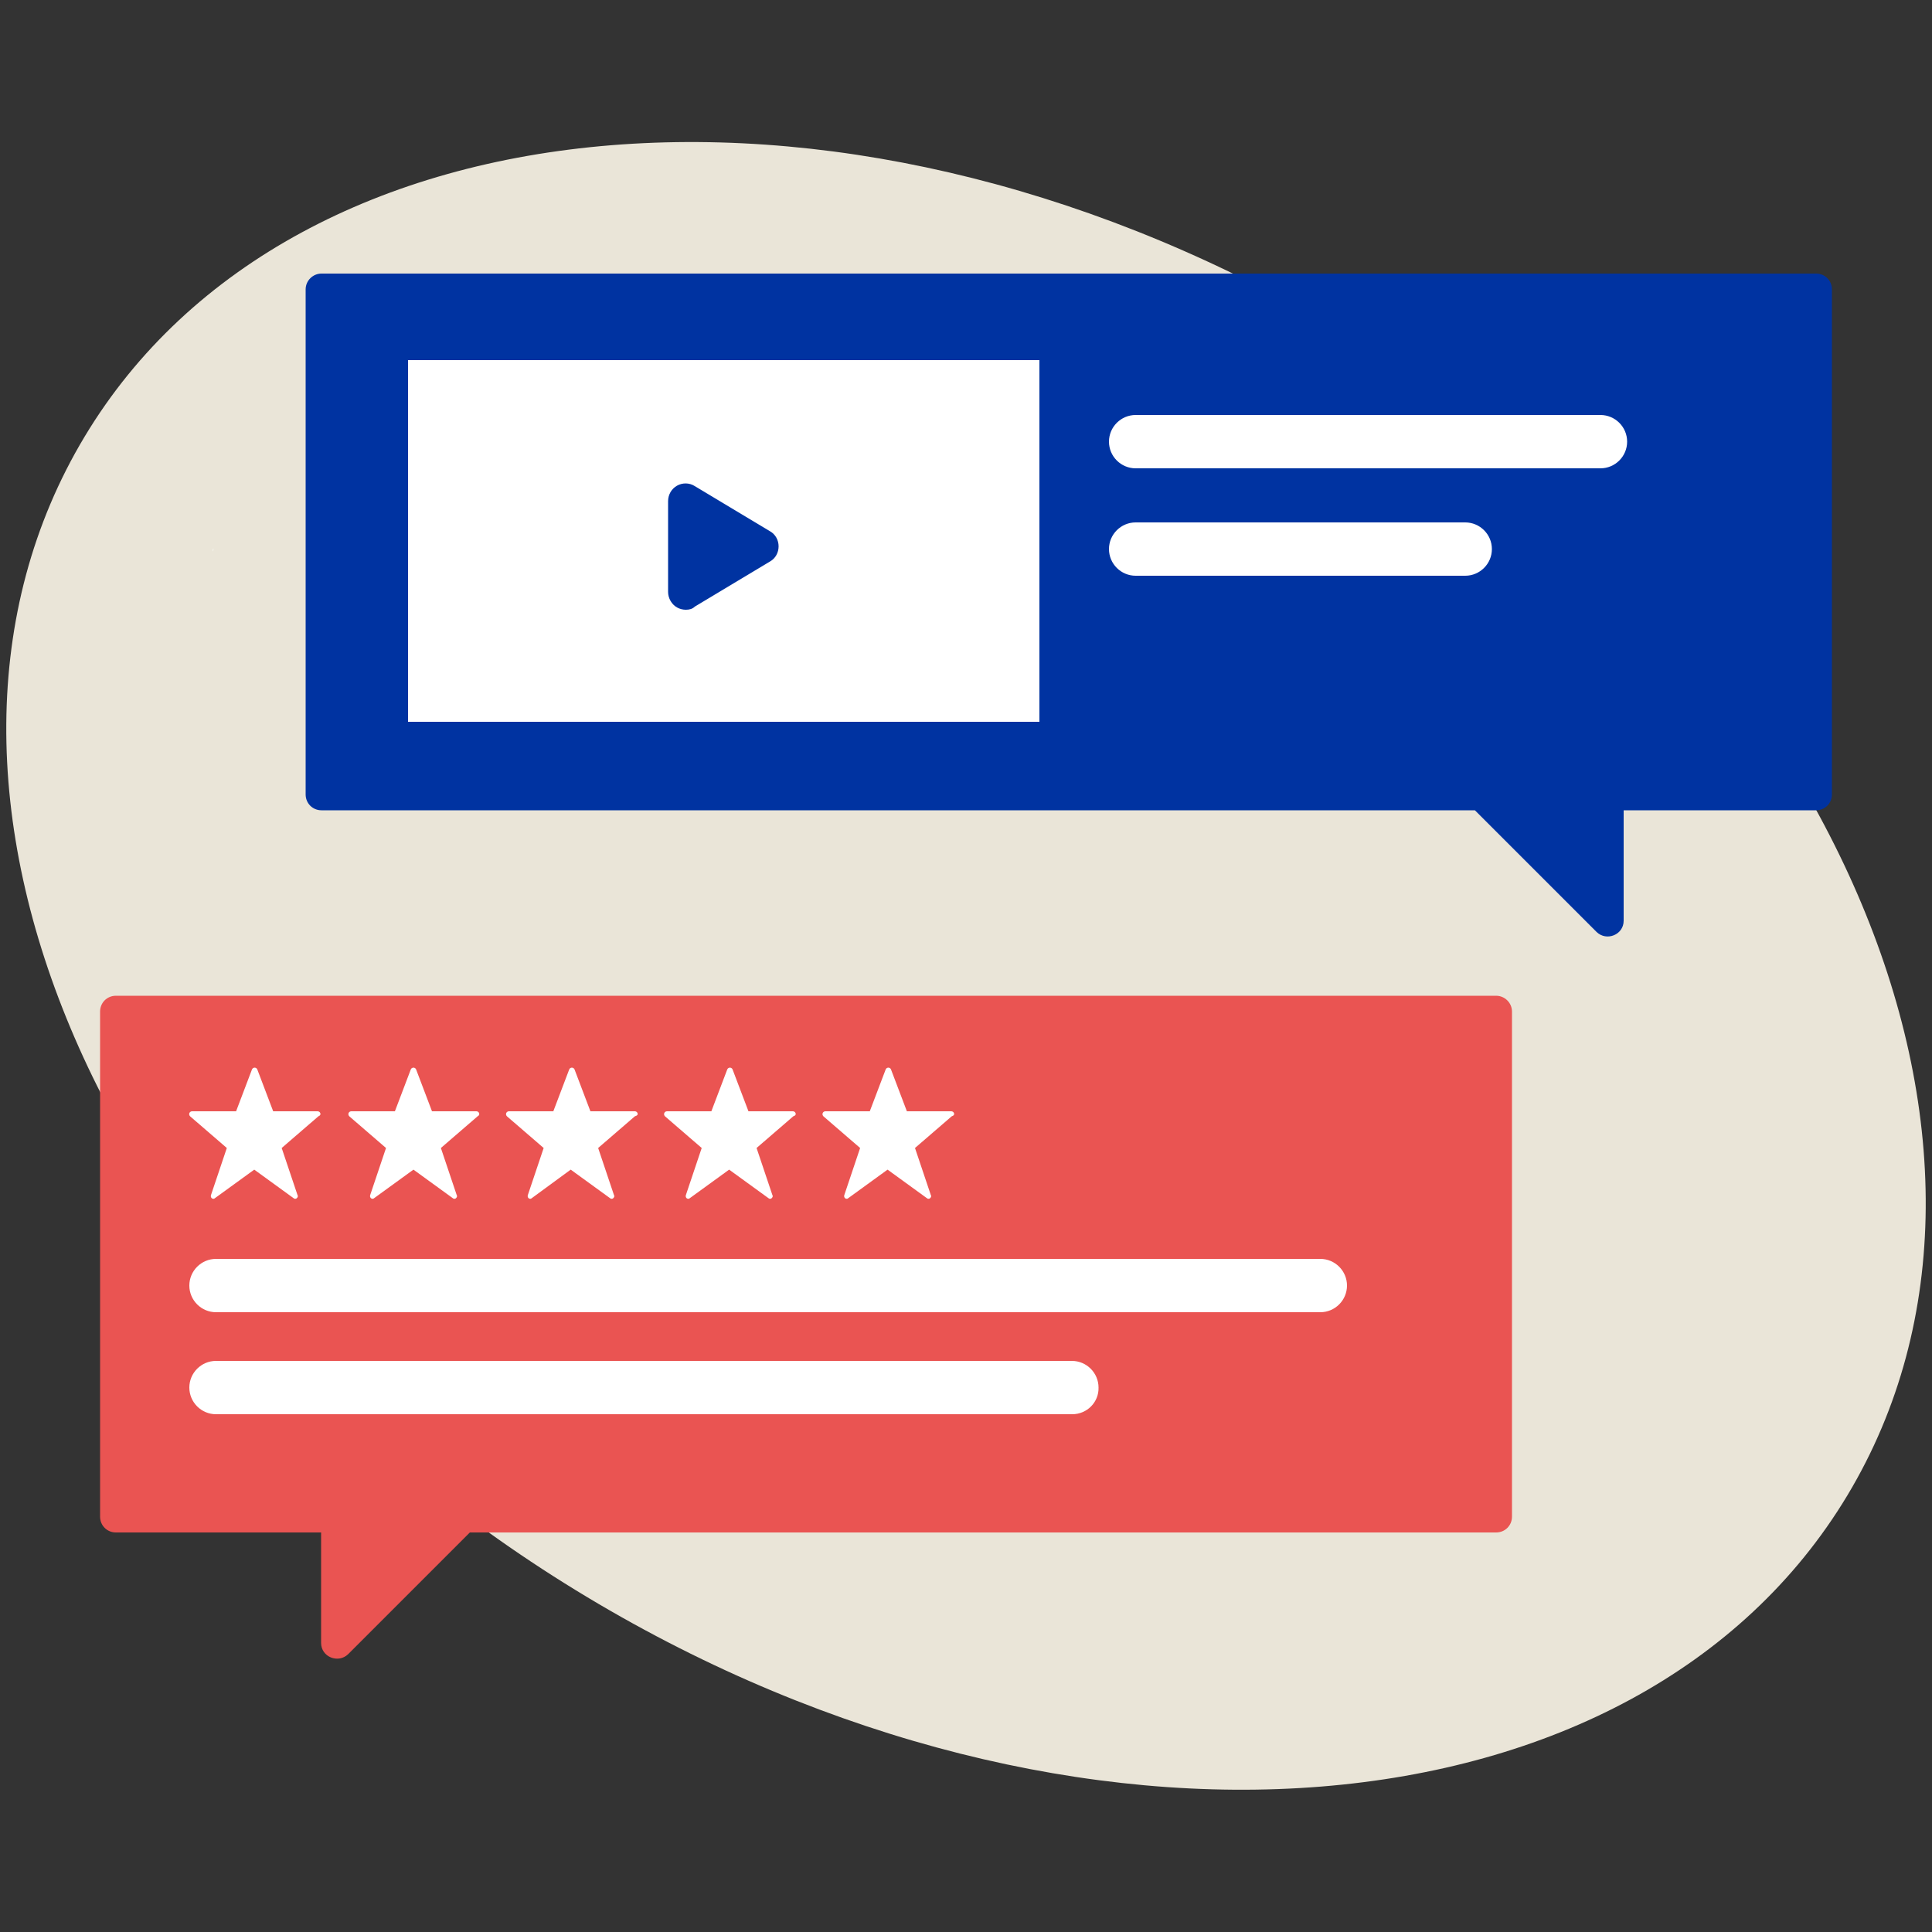
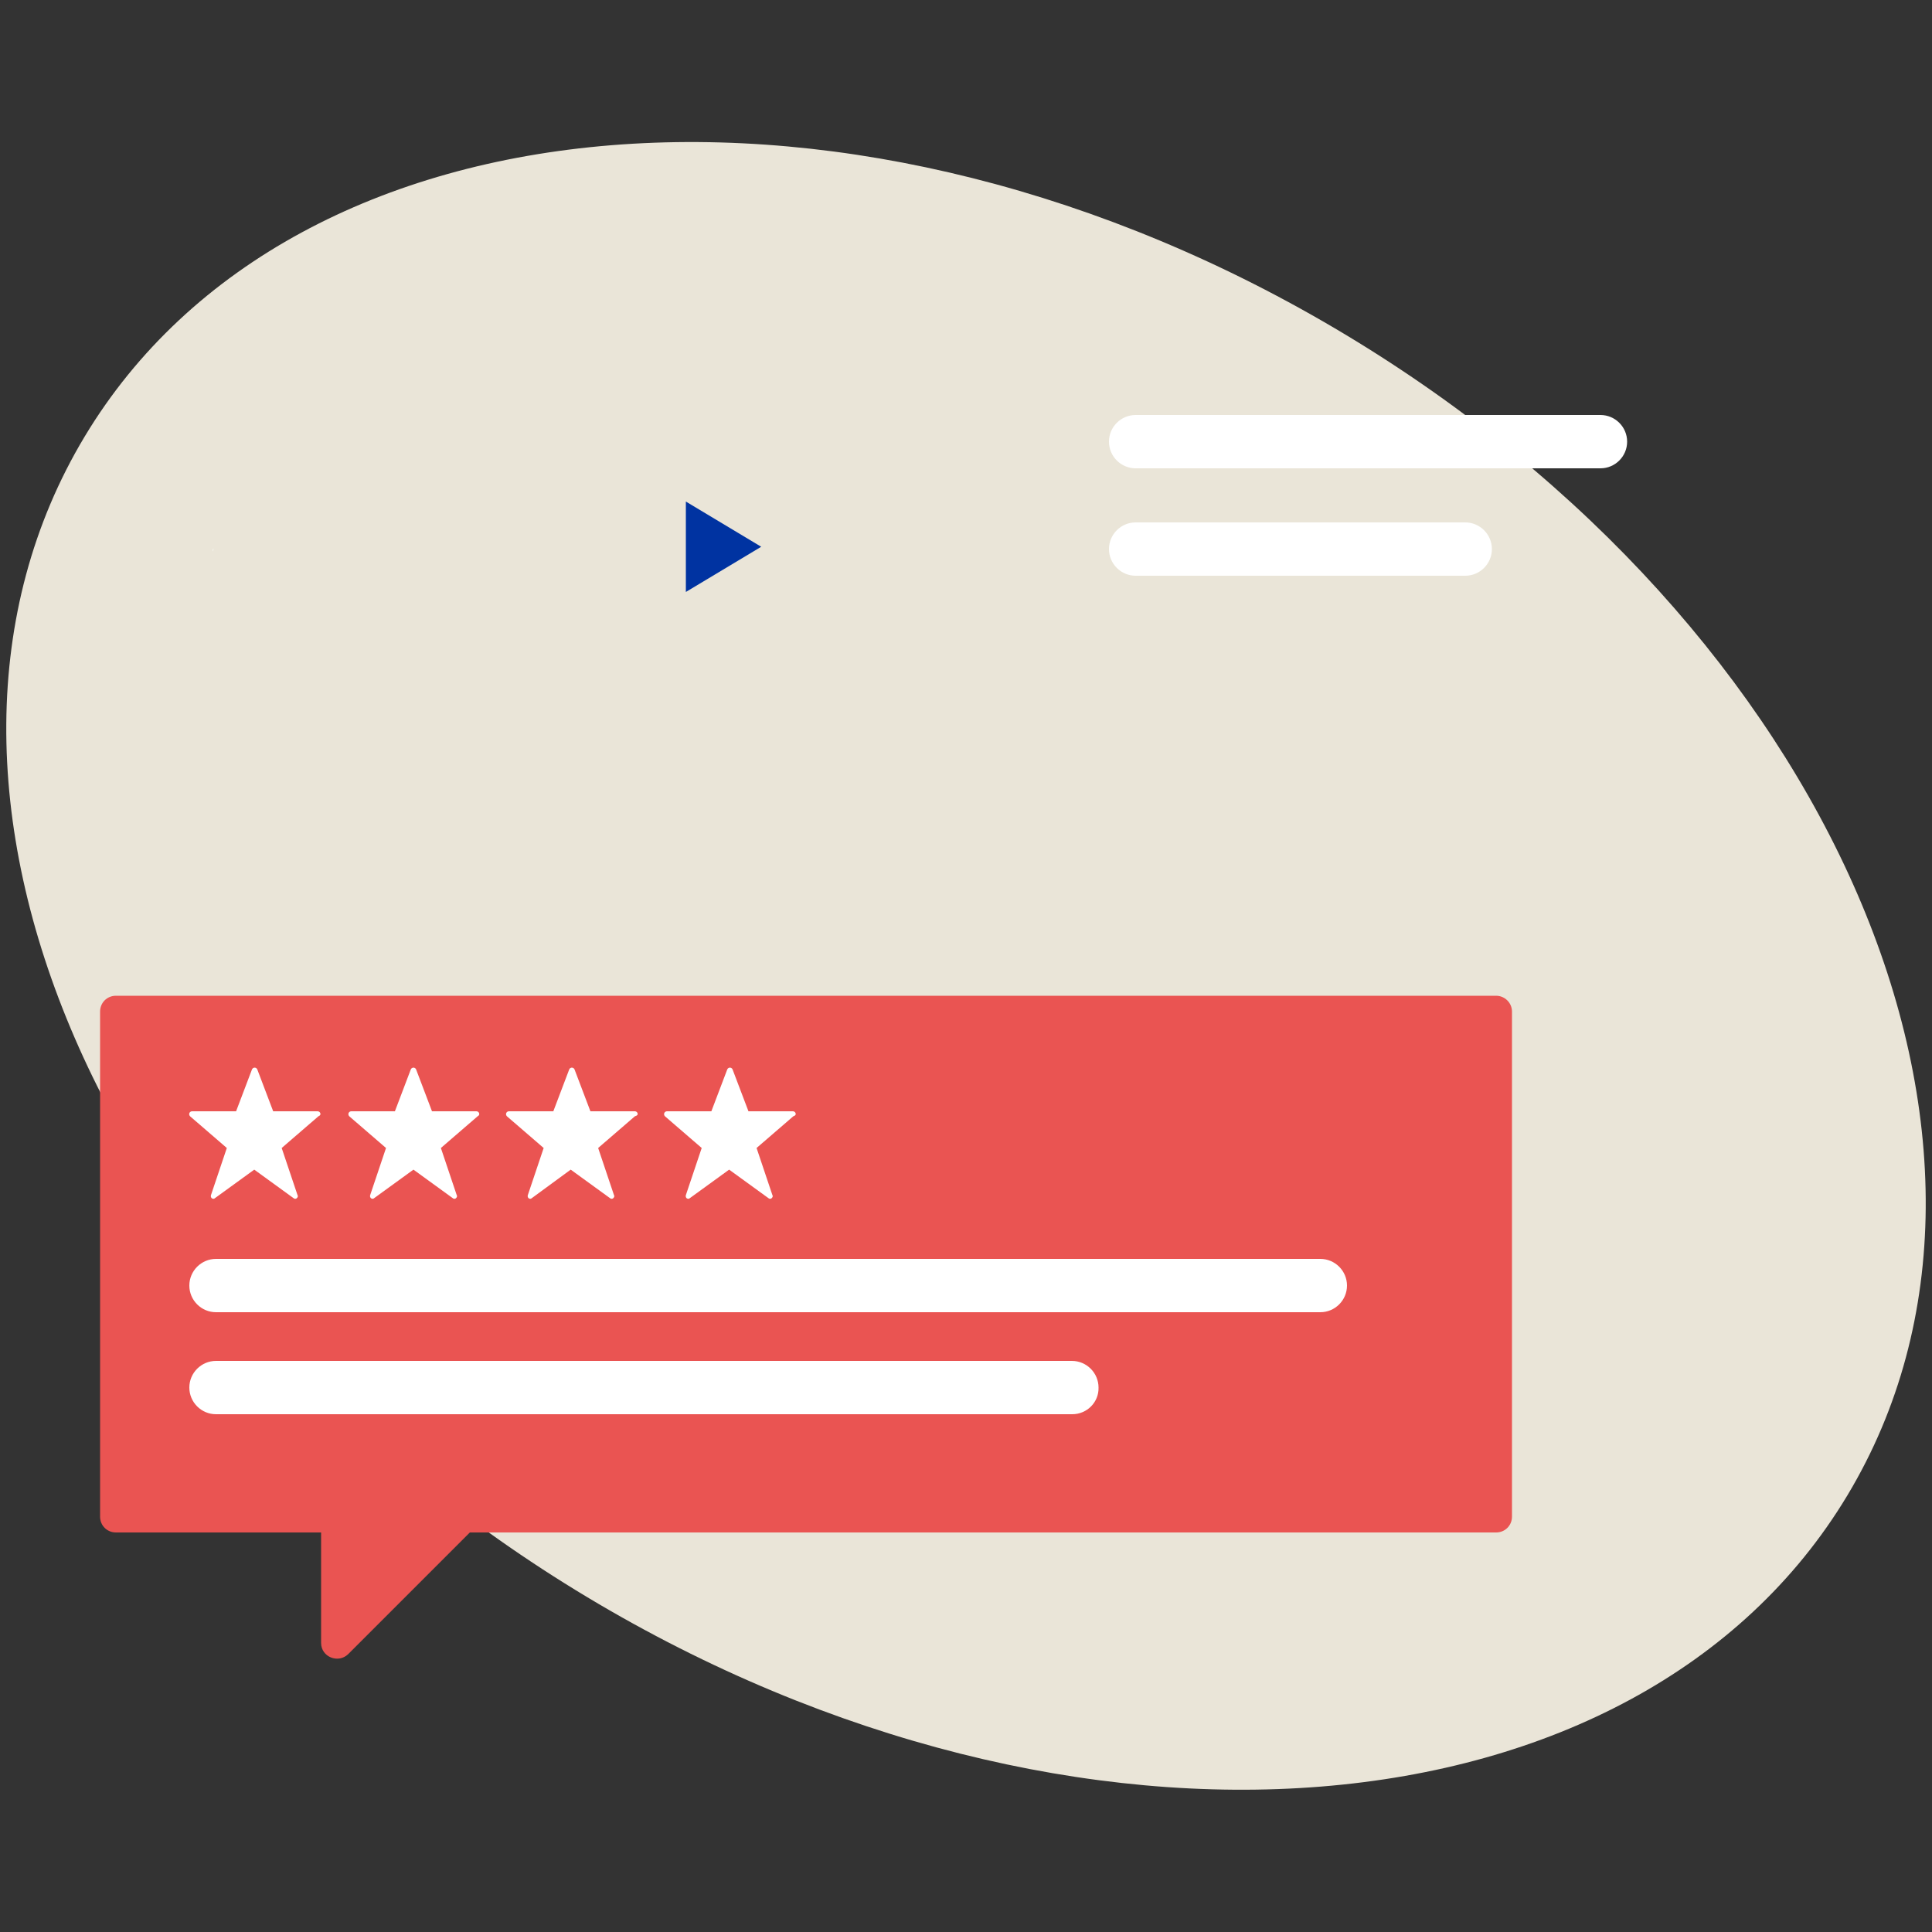
<svg xmlns="http://www.w3.org/2000/svg" version="1.2" baseProfile="tiny" id="Calque_1" x="0px" y="0px" viewBox="0 0 500 500" overflow="visible" xml:space="preserve">
  <rect x="0" y="0" width="500" height="500" fill="#333333" stroke="none" />
  <g>
    <g>
      <path fill="#EAE5D8" d="M151.9,413.3c126,75.7,272,63.9,326.2-26.3s-4-224.7-129.9-300.4S76.1,22.8,21.9,113    C-32.3,203.2,25.9,337.6,151.9,413.3" />
    </g>
  </g>
  <g>
    <g>
      <path fill="#FFFFFF" d="M55,142.7c0.2-0.2,0.3-0.5,0.2-0.8" />
      <path fill="#EA5452" d="M387.2,257.7H30c-2.3,0-4.1,1.8-4.1,4.1v130.7c0,2.3,1.8,4.1,4.1,4.1h53.1v28.6c0,3.6,4.4,5.4,7,2.9    l31.5-31.5h265.6c2.3,0,4.1-1.8,4.1-4.1V261.8C391.3,259.5,389.4,257.7,387.2,257.7" />
      <path fill="#FFFFFF" d="M341.7,339.6H55.9c-3.8,0-6.9-3.1-6.9-6.9c0-3.8,3.1-6.9,6.9-6.9h285.8c3.8,0,6.9,3.1,6.9,6.9    C348.6,336.5,345.5,339.6,341.7,339.6" />
      <path fill="#FFFFFF" d="M277.5,366H55.9c-3.8,0-6.9-3.1-6.9-6.9c0-3.8,3.1-6.9,6.9-6.9h221.5c3.8,0,6.9,3.1,6.9,6.9    C284.4,362.9,281.3,366,277.5,366" />
-       <path fill="#0033A1" d="M83.2,70.8H470c2.3,0,4.1,1.8,4.1,4.1v130.7c0,2.3-1.8,4.1-4.1,4.1h-49.8v28.6c0,3.6-4.4,5.4-7,2.9    l-31.5-31.5H83.2c-2.3,0-4.1-1.8-4.1-4.1V74.9C79.1,72.6,81,70.8,83.2,70.8" />
      <path fill="#FFFFFF" d="M414.2,121.2H293.9c-3.8,0-6.9-3.1-6.9-6.9c0-3.8,3.1-6.9,6.9-6.9h120.3c3.8,0,6.9,3.1,6.9,6.9    C421.1,118.1,418,121.2,414.2,121.2" />
      <path fill="#FFFFFF" d="M379.2,149h-85.3c-3.8,0-6.9-3.1-6.9-6.9s3.1-6.9,6.9-6.9h85.3c3.8,0,6.9,3.1,6.9,6.9S383,149,379.2,149" />
    </g>
-     <rect x="105.6" y="93.2" fill="#FFFFFF" width="163.4" height="93.6" />
    <polygon fill="#0033A1" points="177.5,129.8 177.5,153.2 197,141.5  " />
    <g>
-       <path fill="#0033A1" d="M182.1,137.9v7.2l6-3.6L182.1,137.9z M177.5,157.8c-0.8,0-1.6-0.2-2.3-0.6c-1.4-0.8-2.3-2.4-2.3-4v-23.5    c0-1.7,0.9-3.2,2.3-4c1.4-0.8,3.2-0.8,4.6,0.1l19.5,11.7c1.4,0.8,2.2,2.3,2.2,3.9c0,1.6-0.8,3.1-2.2,3.9l-19.5,11.7    C179.2,157.6,178.4,157.8,177.5,157.8" />
      <path fill="#FFFFFF" d="M82.9,288.1c-0.1-0.3-0.4-0.5-0.7-0.5H70.7l-4.1-10.8c-0.1-0.3-0.4-0.5-0.7-0.5c-0.3,0-0.6,0.2-0.7,0.5    l-4.1,10.8H49.7c-0.3,0-0.6,0.2-0.7,0.5c-0.1,0.3,0,0.6,0.2,0.8l9.5,8.2l-4.1,12.2c-0.1,0.3,0,0.6,0.2,0.8c0.3,0.2,0.6,0.2,0.8,0    l10.2-7.4l10.2,7.4c0.2,0.2,0.6,0.2,0.8,0c0.2-0.2,0.4-0.5,0.2-0.8l-4.1-12.2l9.5-8.2C82.9,288.7,83,288.4,82.9,288.1" />
      <path fill="#FFFFFF" d="M124,288.1c-0.1-0.3-0.4-0.5-0.7-0.5h-11.5l-4.1-10.8c-0.1-0.3-0.4-0.5-0.7-0.5s-0.6,0.2-0.7,0.5    l-4.1,10.8H90.9c-0.3,0-0.6,0.2-0.7,0.5c-0.1,0.3,0,0.6,0.2,0.8l9.5,8.2l-4.1,12.2c-0.1,0.3,0,0.6,0.2,0.8c0.3,0.2,0.6,0.2,0.8,0    l10.2-7.4l10.2,7.4c0.2,0.2,0.6,0.2,0.8,0c0.2-0.2,0.4-0.5,0.2-0.8l-4.1-12.2l9.5-8.2C124,288.7,124.1,288.4,124,288.1" />
      <path fill="#FFFFFF" d="M165,288.1c-0.1-0.3-0.4-0.5-0.7-0.5h-11.5l-4.1-10.8c-0.1-0.3-0.4-0.5-0.7-0.5c-0.3,0-0.6,0.2-0.7,0.5    l-4.1,10.8h-11.5c-0.3,0-0.6,0.2-0.7,0.5c-0.1,0.3,0,0.6,0.2,0.8l9.5,8.2l-4.1,12.2c-0.1,0.3,0,0.6,0.2,0.8c0.3,0.2,0.6,0.2,0.8,0    l10.1-7.4l10.2,7.4c0.2,0.2,0.6,0.2,0.8,0c0.2-0.2,0.4-0.5,0.2-0.8l-4.1-12.2l9.5-8.2C165,288.7,165.1,288.4,165,288.1" />
      <path fill="#FFFFFF" d="M205.9,288.1c-0.1-0.3-0.4-0.5-0.7-0.5h-11.5l-4.1-10.8c-0.1-0.3-0.4-0.5-0.7-0.5c-0.3,0-0.6,0.2-0.7,0.5    l-4.1,10.8h-11.5c-0.3,0-0.6,0.2-0.7,0.5c-0.1,0.3,0,0.6,0.2,0.8l9.5,8.2l-4.1,12.2c-0.1,0.3,0,0.6,0.2,0.8c0.3,0.2,0.6,0.2,0.8,0    l10.2-7.4l10.2,7.4c0.2,0.2,0.6,0.2,0.8,0c0.2-0.2,0.4-0.5,0.2-0.8l-4.1-12.2l9.5-8.2C205.9,288.7,206,288.4,205.9,288.1" />
-       <path fill="#FFFFFF" d="M246.9,288.1c-0.1-0.3-0.4-0.5-0.7-0.5h-11.5l-4.1-10.8c-0.1-0.3-0.4-0.5-0.7-0.5c-0.3,0-0.6,0.2-0.7,0.5    l-4.1,10.8h-11.5c-0.3,0-0.6,0.2-0.7,0.5c-0.1,0.3,0,0.6,0.2,0.8l9.5,8.2l-4.1,12.2c-0.1,0.3,0,0.6,0.2,0.8c0.3,0.2,0.6,0.2,0.8,0    l10.2-7.4l10.2,7.4c0.2,0.2,0.6,0.2,0.8,0c0.2-0.2,0.4-0.5,0.2-0.8l-4.1-12.2l9.5-8.2C246.9,288.7,247,288.4,246.9,288.1" />
    </g>
  </g>
</svg>